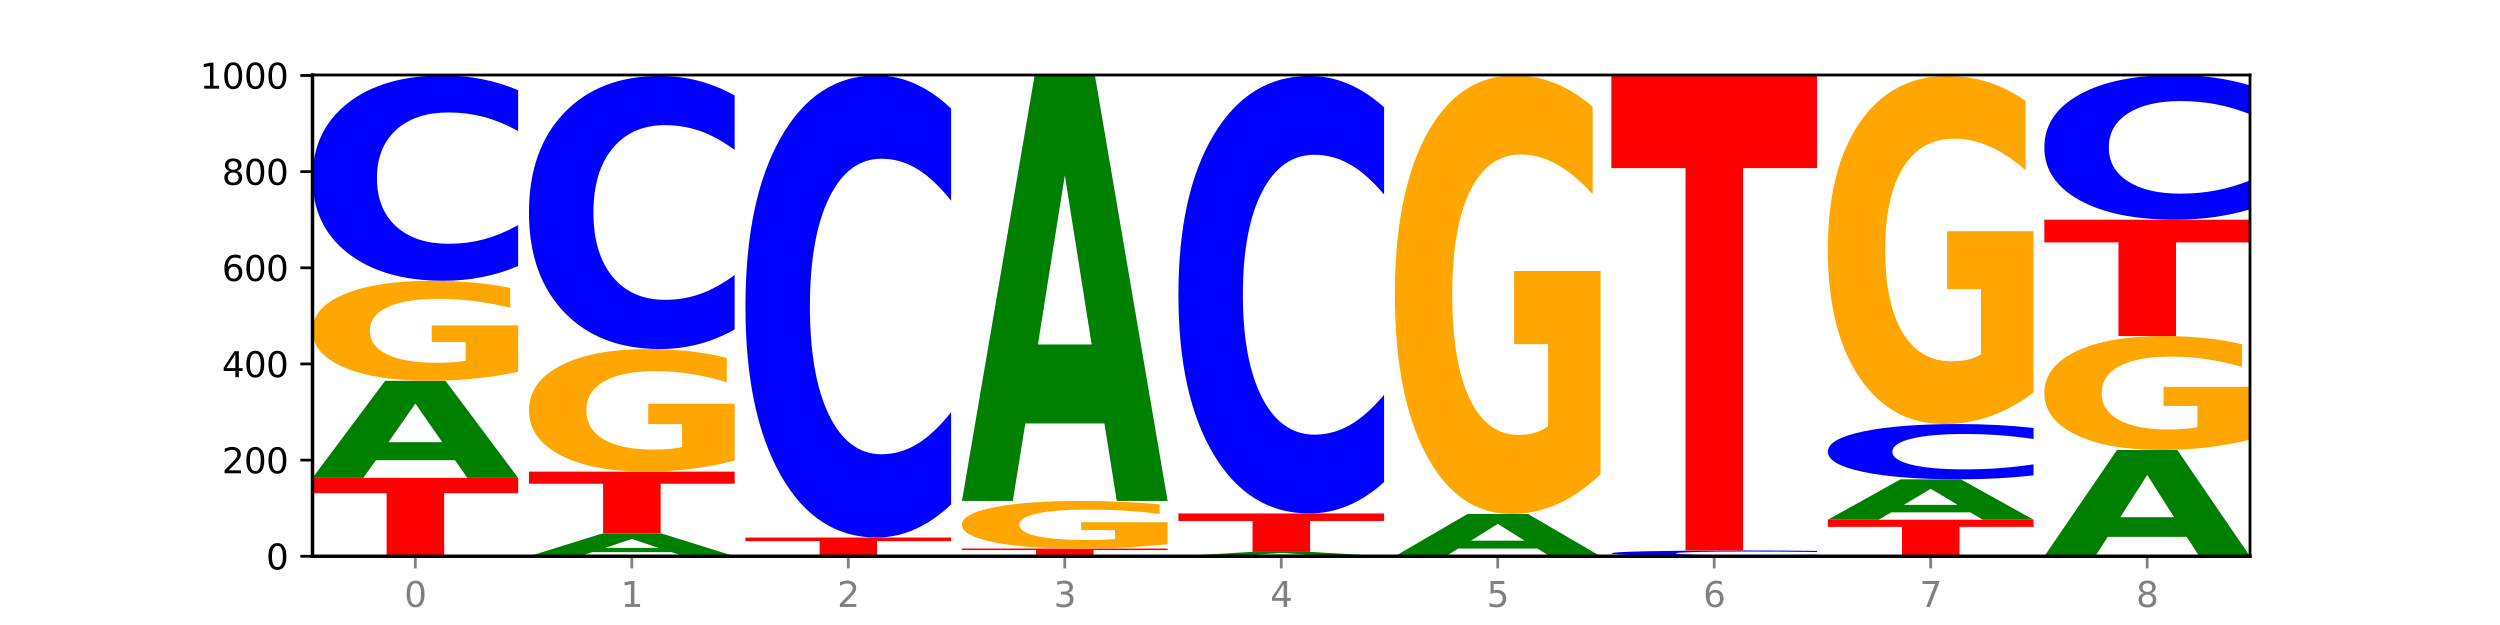
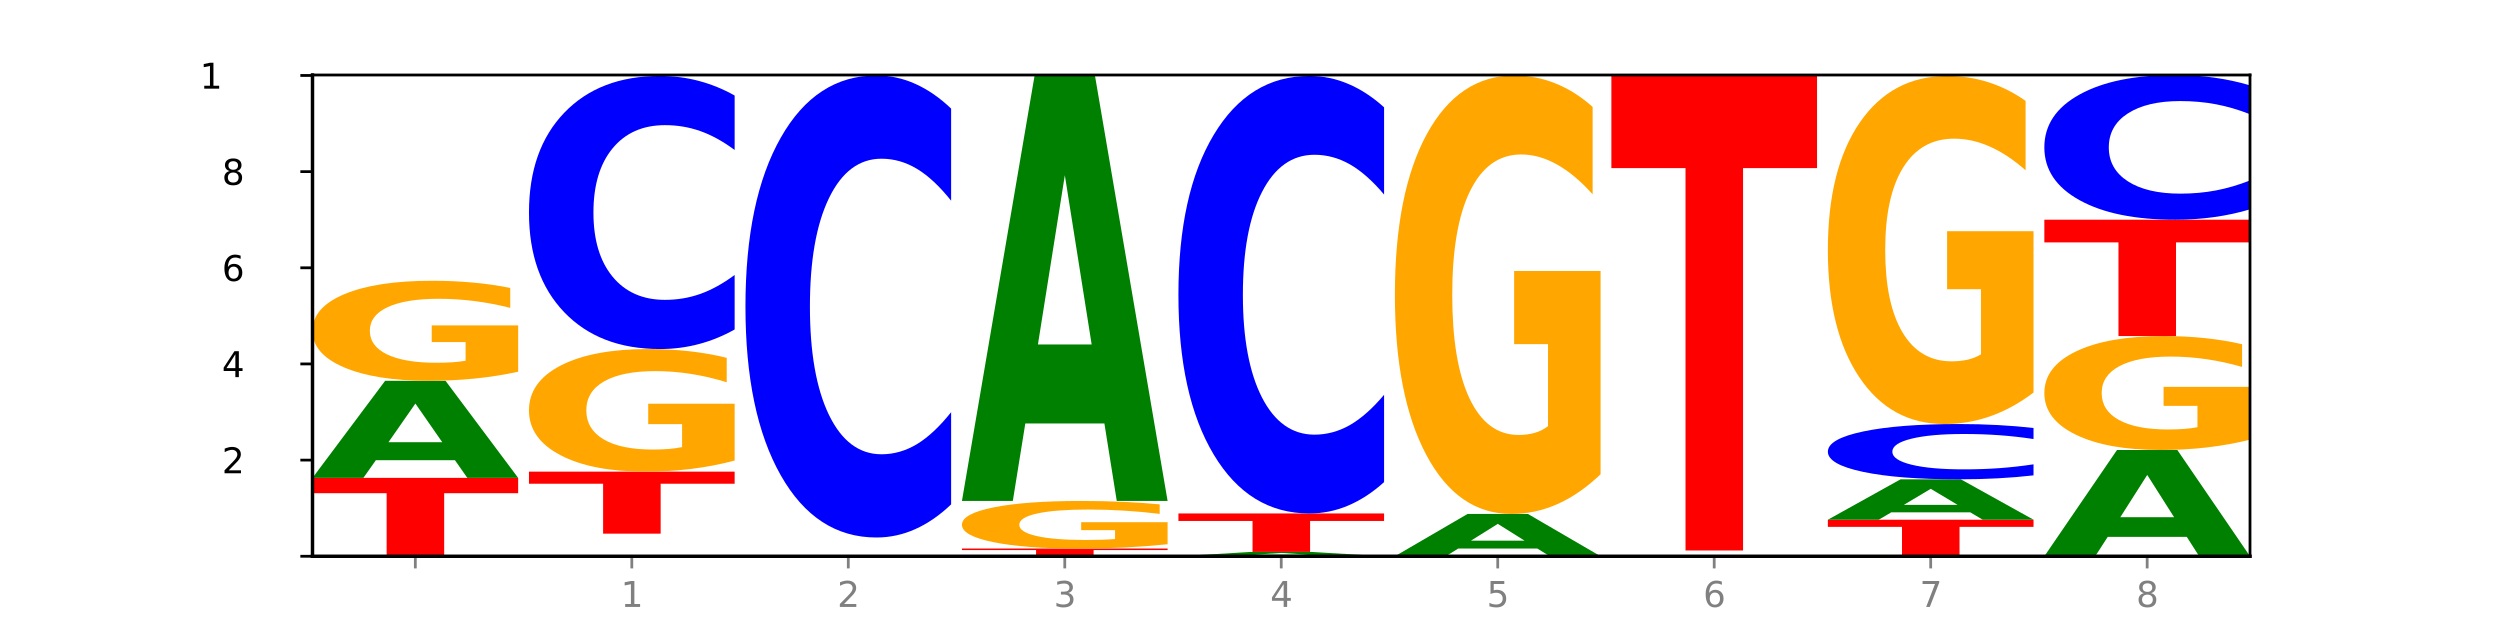
<svg xmlns="http://www.w3.org/2000/svg" xmlns:xlink="http://www.w3.org/1999/xlink" width="720pt" height="180pt" viewBox="0 0 720 180" version="1.1">
  <defs>
    <style type="text/css">*{stroke-linejoin: round; stroke-linecap: butt}</style>
  </defs>
  <g id="figure_1">
    <g id="patch_1">
      <path d="M 0 180  L 720 180  L 720 0  L 0 0  z " style="fill: #ffffff" />
    </g>
    <g id="axes_1">
      <g id="patch_2">
        <path d="M 90 160.2  L 648 160.2  L 648 21.6  L 90 21.6  z " style="fill: #ffffff" />
      </g>
      <g id="line2d_1">
        <path d="M 90 160.2  L 648 160.2  " clip-path="url(#p39fc10425d)" style="fill: none; stroke: #000000; stroke-width: 0.5; stroke-linecap: square" />
      </g>
      <g id="patch_3">
        <path d="M 90 137.631  L 149.229 137.631  L 149.229 142.032  L 127.92 142.032  L 127.92 160.2  L 111.35 160.2  L 111.35 142.032  L 90 142.032  L 90 137.631  z " clip-path="url(#p39fc10425d)" style="fill: #ff0000" />
      </g>
      <g id="patch_4">
        <path d="M 131.028 132.536  L 108.249 132.536  L 104.653 137.631  L 90 137.631  L 110.926 109.662  L 128.303 109.662  L 149.229 137.631  L 134.588 137.631  L 131.028 132.536  z M 111.882 127.345  L 127.359 127.345  L 119.633 116.219  L 111.882 127.345  z " clip-path="url(#p39fc10425d)" style="fill: #008000" />
      </g>
      <g id="patch_5">
        <path d="M 149.229 107.056  Q 143.256 108.359 136.831 109.013  Q 130.406 109.662 123.557 109.662  Q 108.079 109.662 99.04 105.783  Q 90 101.904 90 95.27  Q 90 88.56 99.199 84.711  Q 108.411 80.862 124.433 80.862  Q 130.605 80.862 136.26 81.385  Q 141.928 81.903 146.946 82.926  L 146.946 88.667  Q 141.769 87.352 136.645 86.704  Q 131.521 86.049 126.371 86.049  Q 116.84 86.049 111.677 88.441  Q 106.513 90.826 106.513 95.27  Q 106.513 99.673 111.491 102.076  Q 116.469 104.474 125.628 104.474  Q 128.123 104.474 130.26 104.337  Q 132.397 104.194 134.097 103.897  L 134.097 98.507  L 124.34 98.507  L 124.34 93.706  L 149.229 93.706  L 149.229 107.056  z " clip-path="url(#p39fc10425d)" style="fill: #ffa600" />
      </g>
      <g id="patch_6">
-         <path d="M 149.229 76.624  Q 144.275 78.724 138.917 79.787  Q 133.56 80.862 127.725 80.862  Q 110.325 80.862 100.163 72.899  Q 90 64.936 90 51.318  Q 90 37.652 100.163 29.701  Q 110.325 21.738 127.725 21.738  Q 133.56 21.738 138.917 22.813  Q 144.275 23.876 149.229 25.976  L 149.229 37.762  Q 144.23 34.977 139.38 33.683  Q 134.53 32.388 129.173 32.388  Q 119.562 32.388 114.056 37.432  Q 108.564 42.464 108.564 51.318  Q 108.564 60.136 114.056 65.18  Q 119.562 70.212 129.173 70.212  Q 134.53 70.212 139.38 68.917  Q 144.23 67.61 149.229 64.826  L 149.229 76.624  z " clip-path="url(#p39fc10425d)" style="fill: #0000ff" />
-       </g>
+         </g>
      <g id="patch_7">
-         <path d="M 193.374 159.015  L 170.596 159.015  L 166.999 160.2  L 152.346 160.2  L 173.272 153.692  L 190.65 153.692  L 211.575 160.2  L 196.935 160.2  L 193.374 159.015  z M 174.229 157.807  L 189.705 157.807  L 181.979 155.218  L 174.229 157.807  z " clip-path="url(#p39fc10425d)" style="fill: #008000" />
-       </g>
+         </g>
      <g id="patch_8">
        <path d="M 152.346 135.831  L 211.575 135.831  L 211.575 139.314  L 190.267 139.314  L 190.267 153.692  L 173.696 153.692  L 173.696 139.314  L 152.346 139.314  L 152.346 135.831  z " clip-path="url(#p39fc10425d)" style="fill: #ff0000" />
      </g>
      <g id="patch_9">
        <path d="M 211.575 132.636  Q 205.602 134.233 199.177 135.036  Q 192.753 135.831 185.903 135.831  Q 170.426 135.831 161.386 131.075  Q 152.346 126.32 152.346 118.188  Q 152.346 109.961 161.545 105.242  Q 170.758 100.523 186.779 100.523  Q 192.952 100.523 198.607 101.165  Q 204.275 101.799 209.292 103.054  L 209.292 110.092  Q 204.115 108.48 198.992 107.685  Q 193.868 106.883 188.717 106.883  Q 179.187 106.883 174.023 109.815  Q 168.859 112.74 168.859 118.188  Q 168.859 123.585 173.837 126.532  Q 178.815 129.471 187.974 129.471  Q 190.47 129.471 192.607 129.303  Q 194.744 129.128 196.443 128.763  L 196.443 122.156  L 186.686 122.156  L 186.686 116.27  L 211.575 116.27  L 211.575 132.636  z " clip-path="url(#p39fc10425d)" style="fill: #ffa600" />
      </g>
      <g id="patch_10">
        <path d="M 211.575 94.886  Q 206.621 97.68 201.264 99.093  Q 195.906 100.523 190.071 100.523  Q 172.671 100.523 162.509 89.931  Q 152.346 79.338 152.346 61.224  Q 152.346 43.045 162.509 32.469  Q 172.671 21.877 190.071 21.877  Q 195.906 21.877 201.264 23.307  Q 206.621 24.72 211.575 27.514  L 211.575 43.191  Q 206.576 39.487 201.726 37.765  Q 196.876 36.043 191.519 36.043  Q 181.909 36.043 176.402 42.753  Q 170.91 49.446 170.91 61.224  Q 170.91 72.954 176.402 79.663  Q 181.909 86.357 191.519 86.357  Q 196.876 86.357 201.726 84.635  Q 206.576 82.896 211.575 79.192  L 211.575 94.886  z " clip-path="url(#p39fc10425d)" style="fill: #0000ff" />
      </g>
      <g id="patch_11">
-         <path d="M 214.693 154.8  L 273.922 154.8  L 273.922 155.853  L 252.613 155.853  L 252.613 160.2  L 236.043 160.2  L 236.043 155.853  L 214.693 155.853  L 214.693 154.8  z " clip-path="url(#p39fc10425d)" style="fill: #ff0000" />
-       </g>
+         </g>
      <g id="patch_12">
        <path d="M 273.922 145.262  Q 268.967 149.99 263.61 152.381  Q 258.253 154.8 252.418 154.8  Q 235.018 154.8 224.855 136.879  Q 214.693 118.958 214.693 88.31  Q 214.693 57.553 224.855 39.66  Q 235.018 21.738 252.418 21.738  Q 258.253 21.738 263.61 24.157  Q 268.967 26.549 273.922 31.276  L 273.922 57.801  Q 268.923 51.534 264.073 48.62  Q 259.223 45.707 253.865 45.707  Q 244.255 45.707 238.748 57.058  Q 233.257 68.383 233.257 88.31  Q 233.257 108.156 238.748 119.507  Q 244.255 130.832 253.865 130.832  Q 259.223 130.832 264.073 127.918  Q 268.923 124.977 273.922 118.71  L 273.922 145.262  z " clip-path="url(#p39fc10425d)" style="fill: #0000ff" />
      </g>
      <g id="patch_13">
        <path d="M 277.039 157.985  L 336.268 157.985  L 336.268 158.417  L 314.959 158.417  L 314.959 160.2  L 298.389 160.2  L 298.389 158.417  L 277.039 158.417  L 277.039 157.985  z " clip-path="url(#p39fc10425d)" style="fill: #ff0000" />
      </g>
      <g id="patch_14">
        <path d="M 336.268 156.744  Q 330.295 157.364 323.87 157.676  Q 317.445 157.985 310.596 157.985  Q 295.118 157.985 286.079 156.138  Q 277.039 154.292 277.039 151.135  Q 277.039 147.941 286.238 146.109  Q 295.45 144.277 311.472 144.277  Q 317.645 144.277 323.299 144.526  Q 328.967 144.772 333.985 145.259  L 333.985 147.992  Q 328.808 147.366 323.684 147.058  Q 318.561 146.746 313.41 146.746  Q 303.879 146.746 298.716 147.884  Q 293.552 149.02 293.552 151.135  Q 293.552 153.23 298.53 154.374  Q 303.508 155.515 312.667 155.515  Q 315.162 155.515 317.299 155.45  Q 319.437 155.382 321.136 155.241  L 321.136 152.675  L 311.379 152.675  L 311.379 150.39  L 336.268 150.39  L 336.268 156.744  z " clip-path="url(#p39fc10425d)" style="fill: #ffa600" />
      </g>
      <g id="patch_15">
        <path d="M 318.067 121.954  L 295.289 121.954  L 291.692 144.277  L 277.039 144.277  L 297.965 21.738  L 315.342 21.738  L 336.268 144.277  L 321.627 144.277  L 318.067 121.954  z M 298.922 99.211  L 314.398 99.211  L 306.672 50.469  L 298.922 99.211  z " clip-path="url(#p39fc10425d)" style="fill: #008000" />
      </g>
      <g id="patch_16">
        <path d="M 380.413 159.973  L 357.635 159.973  L 354.038 160.2  L 339.385 160.2  L 360.311 158.954  L 377.689 158.954  L 398.615 160.2  L 383.974 160.2  L 380.413 159.973  z M 361.268 159.742  L 376.744 159.742  L 369.018 159.246  L 361.268 159.742  z " clip-path="url(#p39fc10425d)" style="fill: #008000" />
      </g>
      <g id="patch_17">
        <path d="M 339.385 147.877  L 398.615 147.877  L 398.615 150.037  L 377.306 150.037  L 377.306 158.954  L 360.735 158.954  L 360.735 150.037  L 339.385 150.037  L 339.385 147.877  z " clip-path="url(#p39fc10425d)" style="fill: #ff0000" />
      </g>
      <g id="patch_18">
        <path d="M 398.615 138.845  Q 393.66 143.322 388.303 145.586  Q 382.945 147.877 377.111 147.877  Q 359.71 147.877 349.548 130.907  Q 339.385 113.937 339.385 84.916  Q 339.385 55.791 349.548 38.847  Q 359.71 21.877 377.111 21.877  Q 382.945 21.877 388.303 24.167  Q 393.66 26.432 398.615 30.909  L 398.615 56.025  Q 393.615 50.091 388.765 47.332  Q 383.915 44.573 378.558 44.573  Q 368.948 44.573 363.441 55.322  Q 357.95 66.046 357.95 84.916  Q 357.95 103.708 363.441 114.457  Q 368.948 125.181 378.558 125.181  Q 383.915 125.181 388.765 122.422  Q 393.615 119.637 398.615 113.703  L 398.615 138.845  z " clip-path="url(#p39fc10425d)" style="fill: #0000ff" />
      </g>
      <g id="patch_19">
        <path d="M 442.76 157.98  L 419.981 157.98  L 416.385 160.2  L 401.732 160.2  L 422.658 148.015  L 440.035 148.015  L 460.961 160.2  L 446.32 160.2  L 442.76 157.98  z M 423.614 155.719  L 439.091 155.719  L 431.365 150.872  L 423.614 155.719  z " clip-path="url(#p39fc10425d)" style="fill: #008000" />
      </g>
      <g id="patch_20">
        <path d="M 460.961 136.59  Q 454.988 142.303 448.563 145.172  Q 442.138 148.015 435.289 148.015  Q 419.811 148.015 410.772 131.008  Q 401.732 114.001 401.732 84.916  Q 401.732 55.492 410.931 38.615  Q 420.143 21.738 436.165 21.738  Q 442.337 21.738 447.992 24.034  Q 453.66 26.303 458.678 30.79  L 458.678 55.962  Q 453.501 50.197 448.377 47.354  Q 443.253 44.484 438.103 44.484  Q 428.572 44.484 423.408 54.971  Q 418.245 65.431 418.245 84.916  Q 418.245 104.219 423.223 114.757  Q 428.2 125.269 437.36 125.269  Q 439.855 125.269 441.992 124.669  Q 444.129 124.043 445.828 122.739  L 445.828 99.106  L 436.072 99.106  L 436.072 78.056  L 460.961 78.056  L 460.961 136.59  z " clip-path="url(#p39fc10425d)" style="fill: #ffa600" />
      </g>
      <g id="patch_21">
-         <path d="M 523.307 160.081  Q 518.353 160.14 512.996 160.17  Q 507.638 160.2 501.803 160.2  Q 484.403 160.2 474.241 159.976  Q 464.078 159.752 464.078 159.37  Q 464.078 158.986 474.241 158.762  Q 484.403 158.538 501.803 158.538  Q 507.638 158.538 512.996 158.569  Q 518.353 158.599 523.307 158.658  L 523.307 158.989  Q 518.308 158.911 513.458 158.874  Q 508.608 158.838 503.251 158.838  Q 493.641 158.838 488.134 158.98  Q 482.642 159.121 482.642 159.37  Q 482.642 159.618 488.134 159.759  Q 493.641 159.901 503.251 159.901  Q 508.608 159.901 513.458 159.864  Q 518.308 159.828 523.307 159.749  L 523.307 160.081  z " clip-path="url(#p39fc10425d)" style="fill: #0000ff" />
-       </g>
+         </g>
      <g id="patch_22">
        <path d="M 464.078 21.738  L 523.307 21.738  L 523.307 48.418  L 501.999 48.418  L 501.999 158.538  L 485.428 158.538  L 485.428 48.418  L 464.078 48.418  L 464.078 21.738  z " clip-path="url(#p39fc10425d)" style="fill: #ff0000" />
      </g>
      <g id="patch_23">
        <path d="M 526.425 149.677  L 585.654 149.677  L 585.654 151.729  L 564.345 151.729  L 564.345 160.2  L 547.775 160.2  L 547.775 151.729  L 526.425 151.729  L 526.425 149.677  z " clip-path="url(#p39fc10425d)" style="fill: #ff0000" />
      </g>
      <g id="patch_24">
        <path d="M 567.453 147.558  L 544.674 147.558  L 541.077 149.677  L 526.425 149.677  L 547.35 138.046  L 564.728 138.046  L 585.654 149.677  L 571.013 149.677  L 567.453 147.558  z M 548.307 145.4  L 563.783 145.4  L 556.057 140.773  L 548.307 145.4  z " clip-path="url(#p39fc10425d)" style="fill: #008000" />
      </g>
      <g id="patch_25">
        <path d="M 585.654 136.905  Q 580.699 137.471 575.342 137.757  Q 569.985 138.046 564.15 138.046  Q 546.75 138.046 536.587 135.902  Q 526.425 133.757 526.425 130.09  Q 526.425 126.409 536.587 124.268  Q 546.75 122.123 564.15 122.123  Q 569.985 122.123 575.342 122.413  Q 580.699 122.699 585.654 123.264  L 585.654 126.439  Q 580.654 125.689 575.805 125.34  Q 570.955 124.991 565.597 124.991  Q 555.987 124.991 550.48 126.35  Q 544.989 127.705 544.989 130.09  Q 544.989 132.464 550.48 133.823  Q 555.987 135.178 565.597 135.178  Q 570.955 135.178 575.805 134.829  Q 580.654 134.477 585.654 133.727  L 585.654 136.905  z " clip-path="url(#p39fc10425d)" style="fill: #0000ff" />
      </g>
      <g id="patch_26">
        <path d="M 585.654 113.053  Q 579.68 117.588 573.256 119.866  Q 566.831 122.123 559.982 122.123  Q 544.504 122.123 535.464 108.622  Q 526.425 95.12 526.425 72.031  Q 526.425 48.673 535.624 35.275  Q 544.836 21.877 560.858 21.877  Q 567.03 21.877 572.685 23.699  Q 578.353 25.501 583.37 29.063  L 583.37 49.045  Q 578.194 44.469 573.07 42.212  Q 567.946 39.934 562.796 39.934  Q 553.265 39.934 548.101 48.259  Q 542.938 56.562 542.938 72.031  Q 542.938 87.355 547.915 95.721  Q 552.893 104.066 562.052 104.066  Q 564.548 104.066 566.685 103.59  Q 568.822 103.093 570.521 102.057  L 570.521 83.296  L 560.765 83.296  L 560.765 66.585  L 585.654 66.585  L 585.654 113.053  z " clip-path="url(#p39fc10425d)" style="fill: #ffa600" />
      </g>
      <g id="patch_27">
        <path d="M 629.799 154.626  L 607.02 154.626  L 603.424 160.2  L 588.771 160.2  L 609.697 129.6  L 627.074 129.6  L 648 160.2  L 633.359 160.2  L 629.799 154.626  z M 610.653 148.946  L 626.13 148.946  L 618.404 136.775  L 610.653 148.946  z " clip-path="url(#p39fc10425d)" style="fill: #008000" />
      </g>
      <g id="patch_28">
        <path d="M 648 126.631  Q 642.027 128.115 635.602 128.861  Q 629.177 129.6 622.328 129.6  Q 606.85 129.6 597.811 125.18  Q 588.771 120.761 588.771 113.202  Q 588.771 105.556 597.97 101.17  Q 607.182 96.785 623.204 96.785  Q 629.376 96.785 635.031 97.381  Q 640.699 97.971 645.717 99.137  L 645.717 105.678  Q 640.54 104.18 635.416 103.441  Q 630.292 102.696 625.142 102.696  Q 615.611 102.696 610.448 105.421  Q 605.284 108.139 605.284 113.202  Q 605.284 118.219 610.262 120.957  Q 615.24 123.689 624.399 123.689  Q 626.894 123.689 629.031 123.533  Q 631.168 123.37 632.868 123.031  L 632.868 116.89  L 623.111 116.89  L 623.111 111.42  L 648 111.42  L 648 126.631  z " clip-path="url(#p39fc10425d)" style="fill: #ffa600" />
      </g>
      <g id="patch_29">
        <path d="M 588.771 63.277  L 648 63.277  L 648 69.812  L 626.691 69.812  L 626.691 96.785  L 610.121 96.785  L 610.121 69.812  L 588.771 69.812  L 588.771 63.277  z " clip-path="url(#p39fc10425d)" style="fill: #ff0000" />
      </g>
      <g id="patch_30">
        <path d="M 648 60.29  Q 643.046 61.77 637.688 62.519  Q 632.331 63.277 626.496 63.277  Q 609.096 63.277 598.933 57.664  Q 588.771 52.051 588.771 42.451  Q 588.771 32.818 598.933 27.213  Q 609.096 21.6 626.496 21.6  Q 632.331 21.6 637.688 22.358  Q 643.046 23.107 648 24.587  L 648 32.895  Q 643.001 30.932 638.151 30.02  Q 633.301 29.107 627.944 29.107  Q 618.333 29.107 612.827 32.663  Q 607.335 36.21 607.335 42.451  Q 607.335 48.667 612.827 52.223  Q 618.333 55.77 627.944 55.77  Q 633.301 55.77 638.151 54.857  Q 643.001 53.936 648 51.973  L 648 60.29  z " clip-path="url(#p39fc10425d)" style="fill: #0000ff" />
      </g>
      <g id="matplotlib.axis_1">
        <g id="xtick_1">
          <g id="line2d_2">
            <defs>
              <path id="m5907c89fc8" d="M 0 0  L 0 3.5  " style="stroke: #808080; stroke-width: 0.8" />
            </defs>
            <g>
              <use xlink:href="#m5907c89fc8" x="119.615" y="160.2" style="fill: #808080; stroke: #808080; stroke-width: 0.8" />
            </g>
          </g>
          <g id="text_1">
            <g style="fill: #808080" transform="translate(116.433 174.798) scale(0.1 -0.1)">
              <defs>
-                 <path id="DejaVuSans-30" d="M 2034 4250  Q 1547 4250 1301 3770  Q 1056 3291 1056 2328  Q 1056 1369 1301 889  Q 1547 409 2034 409  Q 2525 409 2770 889  Q 3016 1369 3016 2328  Q 3016 3291 2770 3770  Q 2525 4250 2034 4250  z M 2034 4750  Q 2819 4750 3233 4129  Q 3647 3509 3647 2328  Q 3647 1150 3233 529  Q 2819 -91 2034 -91  Q 1250 -91 836 529  Q 422 1150 422 2328  Q 422 3509 836 4129  Q 1250 4750 2034 4750  z " transform="scale(0.016)" />
-               </defs>
+                 </defs>
              <use xlink:href="#DejaVuSans-30" />
            </g>
          </g>
        </g>
        <g id="xtick_2">
          <g id="line2d_3">
            <g>
              <use xlink:href="#m5907c89fc8" x="181.961" y="160.2" style="fill: #808080; stroke: #808080; stroke-width: 0.8" />
            </g>
          </g>
          <g id="text_2">
            <g style="fill: #808080" transform="translate(178.78 174.798) scale(0.1 -0.1)">
              <defs>
                <path id="DejaVuSans-31" d="M 794 531  L 1825 531  L 1825 4091  L 703 3866  L 703 4441  L 1819 4666  L 2450 4666  L 2450 531  L 3481 531  L 3481 0  L 794 0  L 794 531  z " transform="scale(0.016)" />
              </defs>
              <use xlink:href="#DejaVuSans-31" />
            </g>
          </g>
        </g>
        <g id="xtick_3">
          <g id="line2d_4">
            <g>
              <use xlink:href="#m5907c89fc8" x="244.307" y="160.2" style="fill: #808080; stroke: #808080; stroke-width: 0.8" />
            </g>
          </g>
          <g id="text_3">
            <g style="fill: #808080" transform="translate(241.126 174.798) scale(0.1 -0.1)">
              <defs>
                <path id="DejaVuSans-32" d="M 1228 531  L 3431 531  L 3431 0  L 469 0  L 469 531  Q 828 903 1448 1529  Q 2069 2156 2228 2338  Q 2531 2678 2651 2914  Q 2772 3150 2772 3378  Q 2772 3750 2511 3984  Q 2250 4219 1831 4219  Q 1534 4219 1204 4116  Q 875 4013 500 3803  L 500 4441  Q 881 4594 1212 4672  Q 1544 4750 1819 4750  Q 2544 4750 2975 4387  Q 3406 4025 3406 3419  Q 3406 3131 3298 2873  Q 3191 2616 2906 2266  Q 2828 2175 2409 1742  Q 1991 1309 1228 531  z " transform="scale(0.016)" />
              </defs>
              <use xlink:href="#DejaVuSans-32" />
            </g>
          </g>
        </g>
        <g id="xtick_4">
          <g id="line2d_5">
            <g>
              <use xlink:href="#m5907c89fc8" x="306.654" y="160.2" style="fill: #808080; stroke: #808080; stroke-width: 0.8" />
            </g>
          </g>
          <g id="text_4">
            <g style="fill: #808080" transform="translate(303.472 174.798) scale(0.1 -0.1)">
              <defs>
                <path id="DejaVuSans-33" d="M 2597 2516  Q 3050 2419 3304 2112  Q 3559 1806 3559 1356  Q 3559 666 3084 287  Q 2609 -91 1734 -91  Q 1441 -91 1130 -33  Q 819 25 488 141  L 488 750  Q 750 597 1062 519  Q 1375 441 1716 441  Q 2309 441 2620 675  Q 2931 909 2931 1356  Q 2931 1769 2642 2001  Q 2353 2234 1838 2234  L 1294 2234  L 1294 2753  L 1863 2753  Q 2328 2753 2575 2939  Q 2822 3125 2822 3475  Q 2822 3834 2567 4026  Q 2313 4219 1838 4219  Q 1578 4219 1281 4162  Q 984 4106 628 3988  L 628 4550  Q 988 4650 1302 4700  Q 1616 4750 1894 4750  Q 2613 4750 3031 4423  Q 3450 4097 3450 3541  Q 3450 3153 3228 2886  Q 3006 2619 2597 2516  z " transform="scale(0.016)" />
              </defs>
              <use xlink:href="#DejaVuSans-33" />
            </g>
          </g>
        </g>
        <g id="xtick_5">
          <g id="line2d_6">
            <g>
              <use xlink:href="#m5907c89fc8" x="369" y="160.2" style="fill: #808080; stroke: #808080; stroke-width: 0.8" />
            </g>
          </g>
          <g id="text_5">
            <g style="fill: #808080" transform="translate(365.819 174.798) scale(0.1 -0.1)">
              <defs>
                <path id="DejaVuSans-34" d="M 2419 4116  L 825 1625  L 2419 1625  L 2419 4116  z M 2253 4666  L 3047 4666  L 3047 1625  L 3713 1625  L 3713 1100  L 3047 1100  L 3047 0  L 2419 0  L 2419 1100  L 313 1100  L 313 1709  L 2253 4666  z " transform="scale(0.016)" />
              </defs>
              <use xlink:href="#DejaVuSans-34" />
            </g>
          </g>
        </g>
        <g id="xtick_6">
          <g id="line2d_7">
            <g>
              <use xlink:href="#m5907c89fc8" x="431.346" y="160.2" style="fill: #808080; stroke: #808080; stroke-width: 0.8" />
            </g>
          </g>
          <g id="text_6">
            <g style="fill: #808080" transform="translate(428.165 174.798) scale(0.1 -0.1)">
              <defs>
                <path id="DejaVuSans-35" d="M 691 4666  L 3169 4666  L 3169 4134  L 1269 4134  L 1269 2991  Q 1406 3038 1543 3061  Q 1681 3084 1819 3084  Q 2600 3084 3056 2656  Q 3513 2228 3513 1497  Q 3513 744 3044 326  Q 2575 -91 1722 -91  Q 1428 -91 1123 -41  Q 819 9 494 109  L 494 744  Q 775 591 1075 516  Q 1375 441 1709 441  Q 2250 441 2565 725  Q 2881 1009 2881 1497  Q 2881 1984 2565 2268  Q 2250 2553 1709 2553  Q 1456 2553 1204 2497  Q 953 2441 691 2322  L 691 4666  z " transform="scale(0.016)" />
              </defs>
              <use xlink:href="#DejaVuSans-35" />
            </g>
          </g>
        </g>
        <g id="xtick_7">
          <g id="line2d_8">
            <g>
              <use xlink:href="#m5907c89fc8" x="493.693" y="160.2" style="fill: #808080; stroke: #808080; stroke-width: 0.8" />
            </g>
          </g>
          <g id="text_7">
            <g style="fill: #808080" transform="translate(490.511 174.798) scale(0.1 -0.1)">
              <defs>
                <path id="DejaVuSans-36" d="M 2113 2584  Q 1688 2584 1439 2293  Q 1191 2003 1191 1497  Q 1191 994 1439 701  Q 1688 409 2113 409  Q 2538 409 2786 701  Q 3034 994 3034 1497  Q 3034 2003 2786 2293  Q 2538 2584 2113 2584  z M 3366 4563  L 3366 3988  Q 3128 4100 2886 4159  Q 2644 4219 2406 4219  Q 1781 4219 1451 3797  Q 1122 3375 1075 2522  Q 1259 2794 1537 2939  Q 1816 3084 2150 3084  Q 2853 3084 3261 2657  Q 3669 2231 3669 1497  Q 3669 778 3244 343  Q 2819 -91 2113 -91  Q 1303 -91 875 529  Q 447 1150 447 2328  Q 447 3434 972 4092  Q 1497 4750 2381 4750  Q 2619 4750 2861 4703  Q 3103 4656 3366 4563  z " transform="scale(0.016)" />
              </defs>
              <use xlink:href="#DejaVuSans-36" />
            </g>
          </g>
        </g>
        <g id="xtick_8">
          <g id="line2d_9">
            <g>
              <use xlink:href="#m5907c89fc8" x="556.039" y="160.2" style="fill: #808080; stroke: #808080; stroke-width: 0.8" />
            </g>
          </g>
          <g id="text_8">
            <g style="fill: #808080" transform="translate(552.858 174.798) scale(0.1 -0.1)">
              <defs>
                <path id="DejaVuSans-37" d="M 525 4666  L 3525 4666  L 3525 4397  L 1831 0  L 1172 0  L 2766 4134  L 525 4134  L 525 4666  z " transform="scale(0.016)" />
              </defs>
              <use xlink:href="#DejaVuSans-37" />
            </g>
          </g>
        </g>
        <g id="xtick_9">
          <g id="line2d_10">
            <g>
              <use xlink:href="#m5907c89fc8" x="618.385" y="160.2" style="fill: #808080; stroke: #808080; stroke-width: 0.8" />
            </g>
          </g>
          <g id="text_9">
            <g style="fill: #808080" transform="translate(615.204 174.798) scale(0.1 -0.1)">
              <defs>
                <path id="DejaVuSans-38" d="M 2034 2216  Q 1584 2216 1326 1975  Q 1069 1734 1069 1313  Q 1069 891 1326 650  Q 1584 409 2034 409  Q 2484 409 2743 651  Q 3003 894 3003 1313  Q 3003 1734 2745 1975  Q 2488 2216 2034 2216  z M 1403 2484  Q 997 2584 770 2862  Q 544 3141 544 3541  Q 544 4100 942 4425  Q 1341 4750 2034 4750  Q 2731 4750 3128 4425  Q 3525 4100 3525 3541  Q 3525 3141 3298 2862  Q 3072 2584 2669 2484  Q 3125 2378 3379 2068  Q 3634 1759 3634 1313  Q 3634 634 3220 271  Q 2806 -91 2034 -91  Q 1263 -91 848 271  Q 434 634 434 1313  Q 434 1759 690 2068  Q 947 2378 1403 2484  z M 1172 3481  Q 1172 3119 1398 2916  Q 1625 2713 2034 2713  Q 2441 2713 2670 2916  Q 2900 3119 2900 3481  Q 2900 3844 2670 4047  Q 2441 4250 2034 4250  Q 1625 4250 1398 4047  Q 1172 3844 1172 3481  z " transform="scale(0.016)" />
              </defs>
              <use xlink:href="#DejaVuSans-38" />
            </g>
          </g>
        </g>
      </g>
      <g id="matplotlib.axis_2">
        <g id="ytick_1">
          <g id="line2d_11">
            <defs>
              <path id="mcb5425f398" d="M 0 0  L -3.5 0  " style="stroke: #000000; stroke-width: 0.8" />
            </defs>
            <g>
              <use xlink:href="#mcb5425f398" x="90" y="160.2" style="stroke: #000000; stroke-width: 0.8" />
            </g>
          </g>
          <g id="text_10">
            <g transform="translate(76.638 163.999) scale(0.1 -0.1)">
              <use xlink:href="#DejaVuSans-30" />
            </g>
          </g>
        </g>
        <g id="ytick_2">
          <g id="line2d_12">
            <g>
              <use xlink:href="#mcb5425f398" x="90" y="132.508" style="stroke: #000000; stroke-width: 0.8" />
            </g>
          </g>
          <g id="text_11">
            <g transform="translate(63.913 136.307) scale(0.1 -0.1)">
              <use xlink:href="#DejaVuSans-32" />
              <use xlink:href="#DejaVuSans-30" x="63.623" />
              <use xlink:href="#DejaVuSans-30" x="127.246" />
            </g>
          </g>
        </g>
        <g id="ytick_3">
          <g id="line2d_13">
            <g>
              <use xlink:href="#mcb5425f398" x="90" y="104.815" style="stroke: #000000; stroke-width: 0.8" />
            </g>
          </g>
          <g id="text_12">
            <g transform="translate(63.913 108.615) scale(0.1 -0.1)">
              <use xlink:href="#DejaVuSans-34" />
              <use xlink:href="#DejaVuSans-30" x="63.623" />
              <use xlink:href="#DejaVuSans-30" x="127.246" />
            </g>
          </g>
        </g>
        <g id="ytick_4">
          <g id="line2d_14">
            <g>
              <use xlink:href="#mcb5425f398" x="90" y="77.123" style="stroke: #000000; stroke-width: 0.8" />
            </g>
          </g>
          <g id="text_13">
            <g transform="translate(63.913 80.922) scale(0.1 -0.1)">
              <use xlink:href="#DejaVuSans-36" />
              <use xlink:href="#DejaVuSans-30" x="63.623" />
              <use xlink:href="#DejaVuSans-30" x="127.246" />
            </g>
          </g>
        </g>
        <g id="ytick_5">
          <g id="line2d_15">
            <g>
              <use xlink:href="#mcb5425f398" x="90" y="49.431" style="stroke: #000000; stroke-width: 0.8" />
            </g>
          </g>
          <g id="text_14">
            <g transform="translate(63.913 53.23) scale(0.1 -0.1)">
              <use xlink:href="#DejaVuSans-38" />
              <use xlink:href="#DejaVuSans-30" x="63.623" />
              <use xlink:href="#DejaVuSans-30" x="127.246" />
            </g>
          </g>
        </g>
        <g id="ytick_6">
          <g id="line2d_16">
            <g>
              <use xlink:href="#mcb5425f398" x="90" y="21.738" style="stroke: #000000; stroke-width: 0.8" />
            </g>
          </g>
          <g id="text_15">
            <g transform="translate(57.55 25.538) scale(0.1 -0.1)">
              <use xlink:href="#DejaVuSans-31" />
              <use xlink:href="#DejaVuSans-30" x="63.623" />
              <use xlink:href="#DejaVuSans-30" x="127.246" />
              <use xlink:href="#DejaVuSans-30" x="190.869" />
            </g>
          </g>
        </g>
      </g>
      <g id="patch_31">
        <path d="M 90 160.2  L 90 21.6  " style="fill: none; stroke: #000000; stroke-linejoin: miter; stroke-linecap: square" />
      </g>
      <g id="patch_32">
        <path d="M 648 160.2  L 648 21.6  " style="fill: none; stroke: #000000; stroke-width: 0.8; stroke-linejoin: miter; stroke-linecap: square" />
      </g>
      <g id="patch_33">
        <path d="M 90 160.2  L 648 160.2  " style="fill: none; stroke: #000000; stroke-linejoin: miter; stroke-linecap: square" />
      </g>
      <g id="patch_34">
        <path d="M 90 21.6  L 648 21.6  " style="fill: none; stroke: #000000; stroke-width: 0.8; stroke-linejoin: miter; stroke-linecap: square" />
      </g>
    </g>
  </g>
  <defs>
    <clipPath id="p39fc10425d">
      <rect x="90" y="21.6" width="558" height="138.6" />
    </clipPath>
  </defs>
</svg>